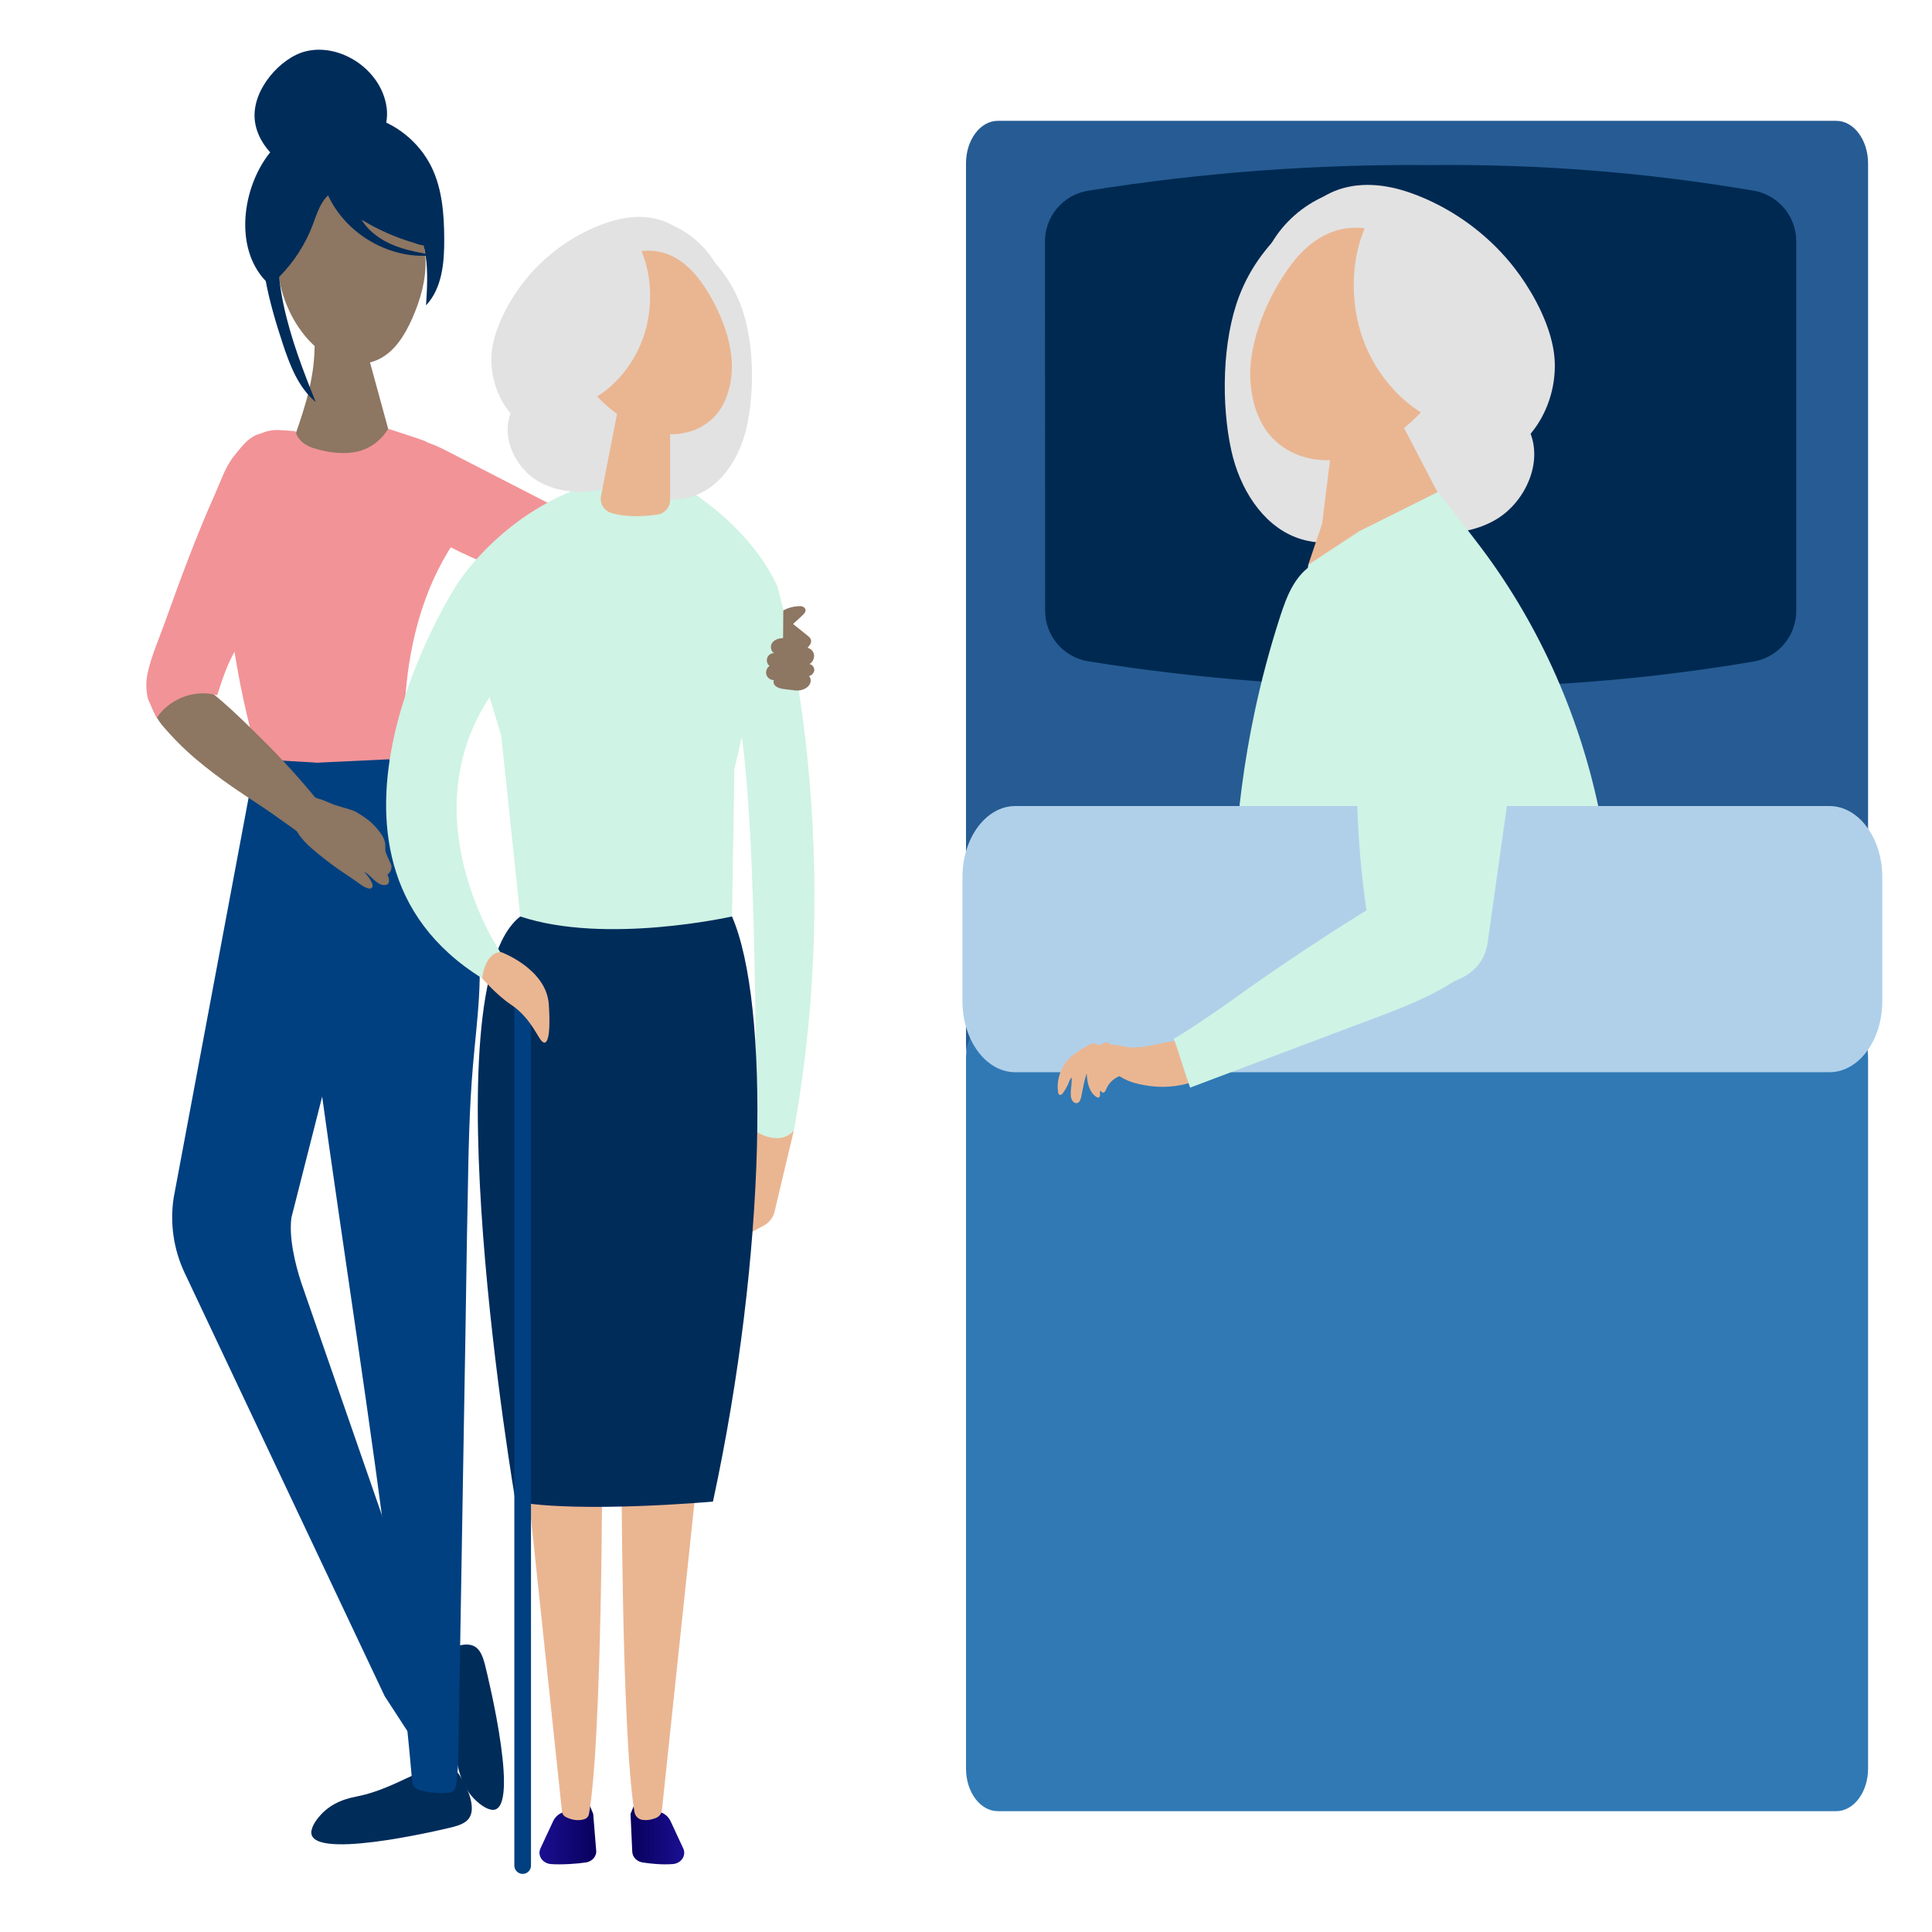
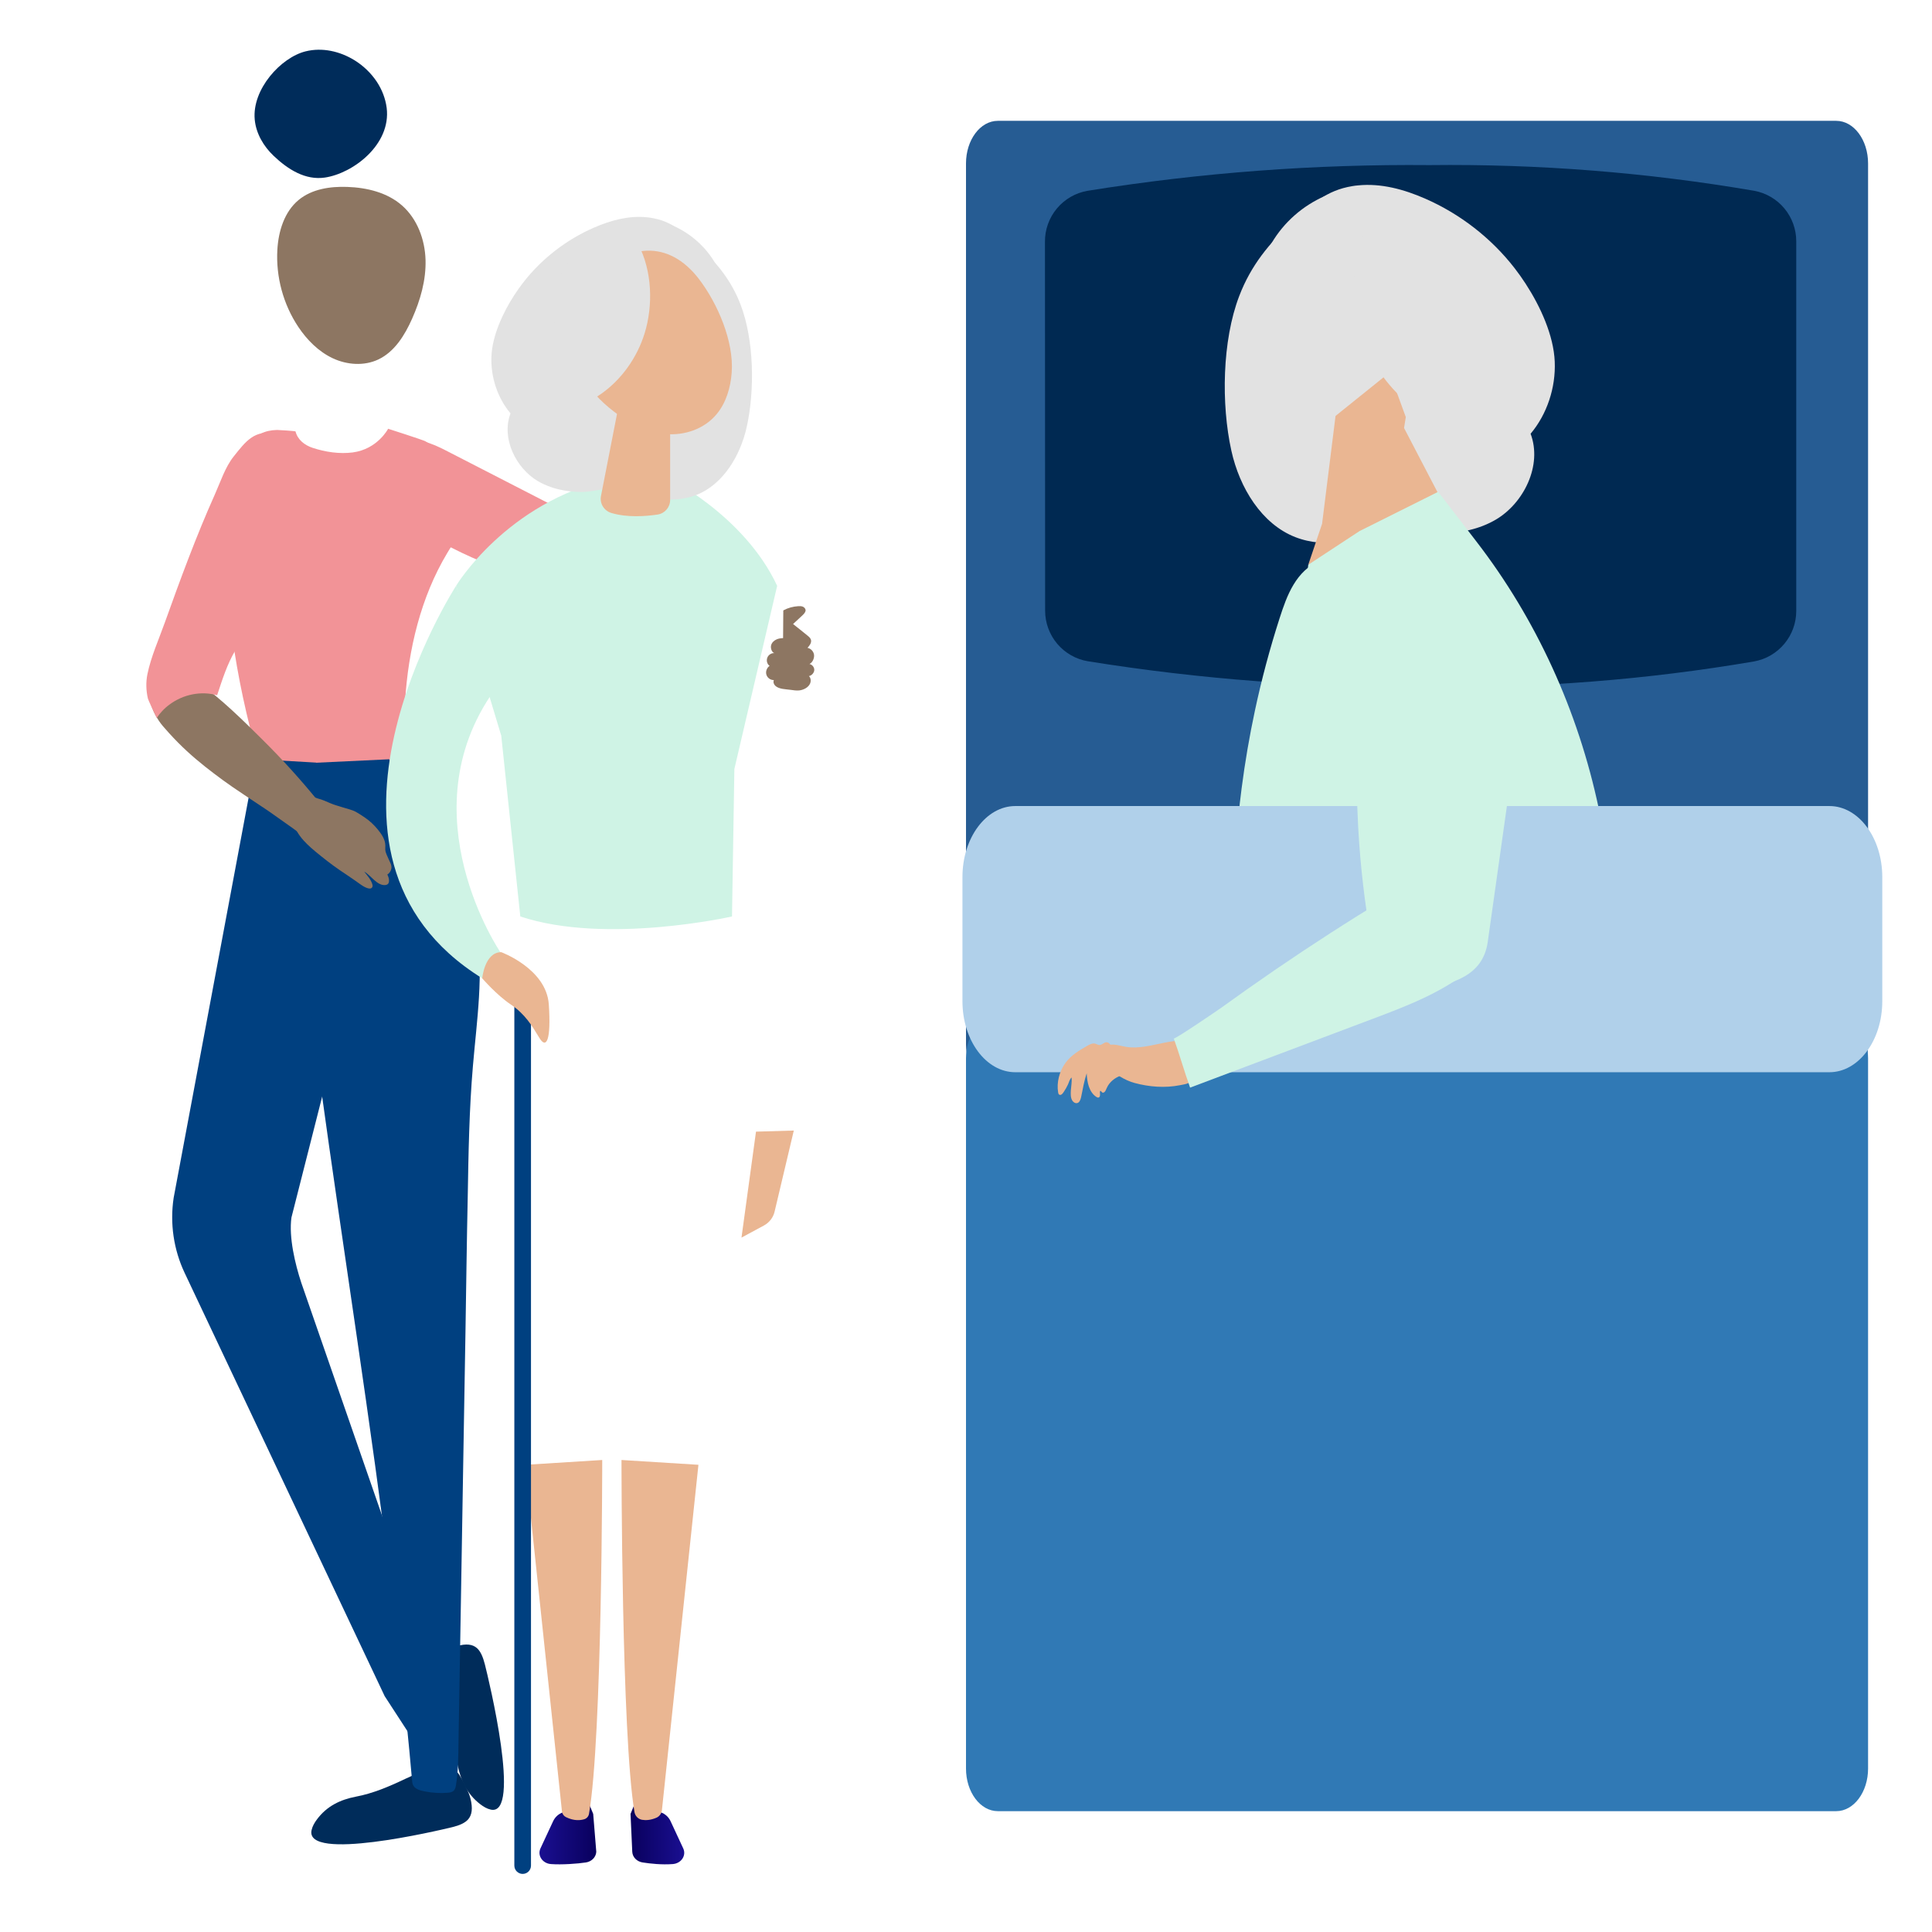
<svg xmlns="http://www.w3.org/2000/svg" version="1.1" x="0px" y="0px" width="136px" height="136px" viewBox="0 0 136 136" enable-background="new 0 0 136 136" xml:space="preserve">
  <g id="Layer_1">
    <path fill="#265C93" d="M68,11.506v62c0,1.656,1.003,3,2.241,3h59.018c1.237,0,2.241-1.344,2.241-3v-62c0-1.657-1.004-3-2.241-3   H70.241C69.003,8.506,68,9.849,68,11.506z" />
    <path fill="#002952" d="M73.57,42.995c0.002,0.851,0.303,1.672,0.851,2.322s1.308,1.085,2.145,1.229   c7.955,1.278,16.004,1.882,24.062,1.807c7.657,0.095,15.308-0.505,22.856-1.794c0.831-0.152,1.582-0.591,2.122-1.24   c0.542-0.649,0.838-1.467,0.838-2.312V16.982c0-0.845-0.296-1.664-0.838-2.313c-0.541-0.649-1.291-1.087-2.122-1.239   c-7.549-1.292-15.198-1.898-22.856-1.807c-8.057-0.074-16.106,0.529-24.062,1.807c-0.848,0.143-1.619,0.587-2.171,1.25   c-0.551,0.662-0.849,1.5-0.837,2.363L73.57,42.995z" />
    <path fill="#E2E2E2" d="M87.234,20.836c0.822-2.149,2.125-3.745,3.758-5.22c1.396-1.261,2.359-2.213,4.208-2.515   c0.13-0.022,0.257-0.04,0.387-0.049c1.622-0.167,3.247,0.277,4.746,0.935c2.408,1.055,4.621,2.741,6.288,4.894   c0.258,0.333,0.52,0.699,0.771,1.087c1.055,1.622,1.975,3.654,2.051,5.487c0.078,1.843-0.547,3.708-1.699,5.078   c0.84,2.229-0.484,4.889-2.447,6.044c-1.172,0.689-2.509,0.947-3.833,0.967c-0.772,0.01-1.64-0.243-2.448-0.285   c-0.33-0.017-0.649,0.002-0.951,0.091c-2.258,0.663-4.688,1.318-6.887,0.459c-2.359-0.923-3.918-3.455-4.498-6.081   C85.957,28.454,86.029,23.975,87.234,20.836z" />
    <path fill="#E2E2E2" d="M89.125,17.87c0.116-0.258,0.245-0.507,0.383-0.749c1.746-2.984,5.366-4.611,8.561-3.727   c2.129,0.589,3.923,2.257,4.935,4.346c0.003,0.003,0.003,0.005,0.006,0.005c0.628,1.294,0.959,2.75,0.882,4.213   c-0.05,0.917-0.238,1.817-0.514,2.688c-0.223,0.697-0.499,1.373-0.809,2.032c-0.711,1.524-1.643,3.017-3.026,3.852   c-0.687,0.415-1.438,0.635-2.21,0.691c-1.611,0.127-3.313-0.447-4.688-1.41C89.092,27.321,87.291,21.982,89.125,17.87z" />
    <path fill="#CFF3E5" d="M86.854,63.619c-0.014,2.235,0.174,3.877,2.812,3.917c2.356,0.036,4.448-0.19,5.222-2.399l5.176-15.472   c0.771-2.213,0.518-4.653-0.701-6.714l-1.077-1.825c-1.054-1.784-3.353-2.525-5.284-1.704l-0.053,0.022   c-1.732,0.737-2.357,2.466-2.875,4.077c-0.688,2.137-1.268,4.306-1.736,6.5c-0.387,1.809-0.699,3.633-0.936,5.467   C87.053,58.181,86.869,60.898,86.854,63.619z" />
    <path fill="#EAB692" d="M93.066,36.871l0.947-7.592l3.801-3.057l1.125,3.084l0.02,0.051l-0.123,0.77l3.018,5.792l-9.762,3.836   L93.066,36.871z" />
-     <path fill="#EAB692" d="M90.923,18.584c-1.625,2.137-3.108,5.517-2.899,8.321c0.101,1.334,0.502,2.677,1.328,3.681   c1.109,1.351,2.885,1.936,4.556,1.79c1.672-0.146,3.243-0.949,4.608-1.995c1.203-0.921,2.287-2.057,3.017-3.438   c0.729-1.381,1.081-3.022,0.813-4.583c-0.253-1.454-1.025-2.759-1.996-3.805C97.428,15.414,93.682,14.955,90.923,18.584z" />
    <path fill="#CFF3E5" d="M95.117,63.419c-0.119-2.107-1.553-3.484-3.441-3.467c-1.093,0.012-2.162,0.4-3.208,0.796   c-2.907,1.101-5.79,2.282-8.646,3.546c-1.413,0.625-2.818,1.27-4.217,1.935c-0.209,0.099-3.655,1.622-3.674,1.511   c0.186,1.098,0.315,2.518,0.502,3.615c4.491-0.803,8.983-1.604,13.477-2.405c2.496-0.445,5.031-0.905,7.336-2.106   C94.32,66.283,95.189,64.705,95.117,63.419z" />
    <path fill="#E2E2E2" d="M100.424,29.276c0.158,0.089,1.953-2.547,2.105-2.785c0.568-0.887,1.076-1.858,1.209-2.926   c0.211-1.691-0.567-3.386-1.684-4.598c-1.117-1.212-4.304-2.699-5.705-3.496c-1.228,2.34-1.338,5.417-0.561,7.931   c0.673,2.175,2.047,4.087,3.82,5.355C99.873,28.944,100.145,29.118,100.424,29.276z" />
    <path fill="#CFF3E5" d="M88.339,79.98l0.657-11.063l3.096-29.162l3.611-2.371l5.531-2.762l0.377,0.484l2.316,3.01   c4.207,5.454,7.159,11.902,8.618,18.812l2.373,24.462h-6.157h-7.197H88.211L88.339,79.98z" />
    <path fill="#3079B5" d="M70.241,71.494c-1.238,0-2.241,1.344-2.241,3v50c0,1.656,1.003,3,2.241,3h59.018   c1.237,0,2.241-1.344,2.241-3v-50c0-1.656-1.004-3-2.241-3H70.241z" />
    <path fill="#B0D0EA" d="M132.5,61.74v8.738c0,2.763-1.666,5-3.722,5H71.472c-2.057,0-3.722-2.237-3.722-5V61.74   c0-2.762,1.665-5,3.722-5h57.307C130.834,56.74,132.5,58.978,132.5,61.74z" />
    <path fill="#CFF3E5" d="M96.548,66.324c0.394,2.199,0.876,3.779,3.476,3.338c2.324-0.396,4.34-1,4.697-3.313L107,50.19   c0.357-2.317-0.336-4.67-1.908-6.474l-1.391-1.598c-1.361-1.561-3.756-1.871-5.506-0.71l-0.047,0.032   c-1.57,1.041-1.871,2.856-2.088,4.534c-0.287,2.227-0.463,4.465-0.526,6.708c-0.052,1.848-0.027,3.7,0.073,5.547   C95.756,60.941,96.07,63.645,96.548,66.324z" />
    <path fill="#EAB692" d="M79.284,73.695c-0.372-0.06-0.74-0.195-1.114-0.154s-0.766,0.344-0.762,0.76   c0.005,0.338,0.258,0.6,0.503,0.801c0.61,0.5,1.229,0.937,1.966,1.135c1.021,0.275,2.12,0.363,3.174,0.156   c0.396-0.076,0.898-0.125,1.021-0.621c0.128-0.52-0.109-1.151-0.274-1.625c-0.106-0.303-0.233-0.633-0.493-0.785   c-0.212-0.122-0.465-0.1-0.701-0.069c-0.248,0.031-0.5,0.078-0.752,0.129C80.996,73.596,80.131,73.83,79.284,73.695z" />
    <path fill="#EAB692" d="M75.477,77.463c-0.121-0.201-0.109-0.463-0.096-0.707c0.02-0.295,0.083-0.615,0.053-0.908   c-0.002,0-0.002,0-0.002,0.002c-0.137,0.123-0.174,0.312-0.25,0.482c-0.086,0.184-0.185,0.361-0.297,0.527   c-0.014,0.02-0.027,0.039-0.041,0.057c-0.037,0.053-0.076,0.104-0.129,0.135s-0.121,0.035-0.168-0.006   c-0.039-0.035-0.053-0.092-0.061-0.146c-0.121-0.713,0.096-1.487,0.5-2.057c0.393-0.551,0.975-0.891,1.527-1.211   c0.182-0.105,0.383-0.215,0.582-0.164c0.104,0.027,0.2,0.098,0.309,0.096c0.178-0.004,0.316-0.201,0.492-0.196   c0.196,0.004,0.305,0.241,0.449,0.389c0.131,0.138,0.311,0.199,0.475,0.285c0.473,0.248,0.832,0.683,1.156,1.123   c0.045,0.063,0.237,0.114,0.192,0.203c0,0,0.091,0.004,0.09,0.006c-0.034,0.058-0.483,0.131-0.551,0.142   c-0.272,0.041-0.542,0.104-0.804,0.198c-0.41,0.149-0.799,0.438-0.99,0.865c-0.048,0.104-0.1,0.278-0.211,0.325   c-0.148,0.06-0.139-0.079-0.247-0.12c-0.005,0.008-0.009,0.018-0.013,0.026c-0.024,0.07-0.012,0.146-0.006,0.224   c0.002,0.053-0.004,0.114-0.026,0.159c-0.015,0.027-0.033,0.052-0.062,0.063c-0.054,0.021-0.111-0.002-0.16-0.032   c-0.254-0.154-0.434-0.431-0.537-0.729c-0.102-0.295-0.137-0.613-0.155-0.931l0,0c0-0.004,0-0.008,0-0.01   c-0.179,0.541-0.269,1.072-0.384,1.633c-0.032,0.162-0.084,0.349-0.209,0.431c-0.014,0.01-0.026,0.018-0.043,0.022   C75.721,77.697,75.559,77.602,75.477,77.463z" />
    <path fill="#CFF3E5" d="M104.637,64.619c-0.498-2.051-2.158-3.143-4.012-2.78c-1.072,0.21-2.055,0.788-3.012,1.368   c-2.657,1.611-5.277,3.301-7.856,5.064c-1.274,0.874-2.54,1.764-3.795,2.672c-0.187,0.135-3.3,2.262-3.338,2.156   c0.382,1.045,0.769,2.418,1.151,3.463c4.271-1.609,8.541-3.217,12.813-4.826c2.374-0.894,4.784-1.807,6.831-3.41   C104.375,67.58,104.941,65.869,104.637,64.619z" />
  </g>
  <g id="Layer_3">
-     <path fill="#8D7662" d="M27.774,31.832c-2.436,0.331-4.934,0.21-7.298-0.354c0.764-2.126,1.534-4.282,1.649-6.505   c0.032-0.618,0.019-1.253,0.256-1.836c0.239-0.582,0.816-1.109,1.495-1.101c0.513,0.007,0.967,0.321,1.243,0.712   c0.275,0.39,0.403,0.852,0.528,1.304C26.354,26.645,27.064,29.239,27.774,31.832z" />
    <path fill="#8D7662" d="M28.295,14.46c1.073,0.939,1.616,2.396,1.66,3.826c0.043,1.432-0.366,2.845-0.947,4.152   c-0.517,1.162-1.234,2.325-2.376,2.866c-1,0.472-2.205,0.385-3.205-0.083c-1.001-0.47-1.812-1.287-2.429-2.21   c-1.058-1.585-1.584-3.525-1.474-5.432c0.075-1.305,0.492-2.669,1.494-3.5c0.933-0.775,2.219-0.965,3.427-0.922   C25.827,13.206,27.254,13.547,28.295,14.46z" />
-     <path fill="#002C5A" d="M27.715,17.265c-0.907-0.368-1.756-0.958-2.262-1.802c1.175,0.719,2.447,1.276,3.77,1.655   c0.194,0.077,0.394,0.135,0.595,0.158h0.001c0.05,0.191,0.091,0.385,0.122,0.58C29.183,17.72,28.431,17.555,27.715,17.265z    M31.271,16.804c-0.008-1.708-0.14-3.467-0.875-5.005c-0.858-1.784-2.536-3.147-4.449-3.612c-2.616-0.635-5.38,0.546-7.014,2.646   c-1.853,2.379-2.482,6.594-0.227,8.951c0.281,1.484,0.718,2.957,1.188,4.383c0.504,1.524,1.099,3.11,2.33,4.131   c-0.898-2.225-1.76-4.479-2.26-6.826c-0.138-0.651-0.244-1.311-0.318-1.974c1.039-1.044,1.856-2.309,2.376-3.69   c0.272-0.728,0.521-1.549,1.072-2.055c1.201,2.599,4.032,4.332,6.869,4.254c0.167,1.136,0.102,2.334,0.027,3.487   C31.127,20.288,31.283,18.468,31.271,16.804z" />
    <path fill="#002C5A" d="M27.22,7.595c0.32,2.583-2.369,4.614-4.355,4.905c-1.362,0.198-2.58-0.556-3.608-1.535   c-0.685-0.651-1.233-1.545-1.326-2.551c-0.198-2.132,1.844-4.369,3.581-4.799c1.164-0.289,2.407-0.013,3.452,0.632   c0.601,0.372,1.149,0.889,1.56,1.507C26.882,6.297,27.133,6.921,27.22,7.595z" />
    <path fill="#F29397" d="M15.954,35.386c0.137-0.681,0.431-1.255,0.698-1.884c0.304-0.713,0.534-1.435,0.891-2.127   c0.409-0.788,1.086-1.086,1.961-1.109c0.096-0.004,1.294,0.076,1.299,0.103c0.146,0.586,0.643,0.972,1.204,1.156   c0.892,0.294,1.885,0.444,2.817,0.324c1.754-0.228,2.498-1.667,2.498-1.667s2.42,0.773,2.624,0.883   c0.717,0.382,1.409,1.133,1.924,1.765c0.737,0.91,1.217,2.095,1.03,3.253c-0.142,0.858-0.624,1.611-1.097,2.333   c-0.114,0.17-0.218,0.344-0.323,0.519c-1.854,3.09-2.746,6.801-2.966,10.458c-0.068,1.08-0.072,2.156-0.028,3.211   c0.024,0.553,0.062,1.124-0.117,1.646c-0.442,1.3-2.014,1.336-3.122,1.521c-0.897,0.151-1.806,0.22-2.71,0.23   c-1.694,0.022-3.468,0.276-4.061-1.642c-0.854-2.772-1.513-5.605-1.967-8.472c-0.213-1.329-0.381-2.667-0.505-4.006   c-0.098-1.049-0.167-2.101-0.21-3.152C15.747,37.612,15.732,36.482,15.954,35.386z" />
    <path fill="#002C5A" d="M31.839,128.619c-1.041,0.256-10.41,2.453-9.906,0.207c0.063-0.281,0.213-0.533,0.384-0.76   c0.701-0.936,1.641-1.381,2.729-1.592c1.207-0.227,2.355-0.717,3.463-1.246c0.667-0.314,1.23-0.539,1.944-0.684   c0.481-0.1,0.983-0.385,1.466-0.047c0.338,0.238,0.542,0.633,0.734,1.004c0.183,0.357,0.369,0.723,0.467,1.111   c0.17,0.693,0.104,1.146-0.165,1.459C32.723,128.332,32.343,128.496,31.839,128.619z" />
    <path fill="#002C5A" d="M34.131,117.156c0.272,1.07,2.604,10.701,0.42,10.23c-0.272-0.059-0.521-0.209-0.744-0.381   c-0.92-0.703-1.375-1.664-1.599-2.785c-0.246-1.24-0.748-2.416-1.284-3.549c-0.322-0.682-0.553-1.26-0.71-1.994   c-0.104-0.492-0.391-1.006-0.075-1.512c0.223-0.355,0.594-0.576,0.952-0.783c0.346-0.199,0.692-0.396,1.069-0.506   c0.668-0.193,1.102-0.129,1.412,0.137C33.833,116.248,33.999,116.639,34.131,117.156z" />
    <path fill="#004080" d="M22.249,53.682l0.979,21.349l-2.712,10.672c-0.194,1.391,0.257,3.275,0.696,4.605l10.589,30.529   l-1.486,3.537L27.08,119.4L12.995,89.598c-0.772-1.635-1.042-3.479-0.772-5.273l5.786-30.887L22.249,53.682z" />
    <path fill="#004080" d="M33.29,75.043c-0.26,3.051-0.313,6.115-0.364,9.176c-0.069,3.184-0.108,6.365-0.16,9.553   c-0.054,3.199-0.106,6.395-0.164,9.596c-0.053,3.203-0.107,6.398-0.161,9.602l-0.164,9.598c-0.018,1.029-0.008,2.08-0.181,3.102   c-0.023,0.133-0.052,0.273-0.145,0.371c-0.113,0.119-0.287,0.146-0.447,0.158c-0.524,0.043-1.05,0.01-1.566-0.09   c-0.414-0.08-0.875-0.18-0.922-0.688c-2.074-23.604-7.049-48.031-9.072-71.621l7.447-0.352c2.607,3.537,5.419,7.54,6.146,11.921   C34.071,68.553,33.564,71.816,33.29,75.043z" />
    <path fill="#F29397" d="M38.772,35.507c-2.458-1.264-4.916-2.527-7.375-3.791c-0.967-0.497-2.115-1-3.087-0.527   c-0.632,0.307-1.032,0.992-1.114,1.694c-0.081,0.702,0.12,1.416,0.442,2.046c0.858,1.669,2.502,2.783,4.168,3.637   c3.789,1.94,7.439,2.69,11.451,4.023c0.833-1.014,1.812-2.232,2.417-3.383C45.012,38.574,40.285,36.283,38.772,35.507z" />
    <path fill="#8D7662" d="M11.366,47.345c-0.139,0.057-0.273,0.139-0.4,0.244c-0.979,0.822-0.287,2.604,0.504,3.529   c0.146,0.168,0.29,0.334,0.434,0.49c0.825,0.912,1.628,1.637,2.54,2.363c0.394,0.312,0.808,0.624,1.251,0.951   c0.823,0.607,2.134,1.445,3.064,2.076c0.046,0.03,0.088,0.061,0.131,0.089c0.043,0.03,0.085,0.057,0.126,0.087   c0.538,0.375,1.073,0.755,1.607,1.136c0.431,0.308,0.949,0.789,1.504,0.815c0.67,0.03,1.165-0.83,1.037-1.437   c-0.093-0.444-0.38-0.814-0.664-1.166c-1.254-1.556-2.596-3.039-4.014-4.446c-1.4-1.39-2.879-2.851-4.479-4.002   C13.164,47.468,12.181,47.004,11.366,47.345z" />
    <path fill="#F29397" d="M10.375,47.467c0.251-1.234,0.808-2.466,1.23-3.651c1.088-3.034,2.201-6.068,3.518-9.008   c0.395-0.878,0.724-1.923,1.331-2.681c0.815-1.023,1.492-1.953,2.95-1.563c0.706,0.188,0.74,0.398,0.772,1.089   c0.063,1.293-0.044,2.594-0.321,3.86c-0.316,1.462-0.55,2.923-0.978,4.37c-0.224,0.762-0.53,1.472-0.805,2.152   c-0.172,0.417-0.334,0.822-0.46,1.22c-0.26,0.824-0.6,1.772-1.038,2.512c-0.594,1.005-0.919,2.056-1.29,3.175   c-1.131-0.323-2.392-0.056-3.333,0.64c-0.197,0.141-0.379,0.302-0.543,0.481c-0.138,0.146-0.26,0.303-0.371,0.474   c0,0-0.022-0.045-0.062-0.12c-0.148-0.31-0.535-1.126-0.564-1.246C10.282,48.615,10.263,48.028,10.375,47.467z" />
    <path fill="#8D7662" d="M20.55,57.435c-0.063-0.581,0.243-1.248,0.807-1.383c0.342-0.081,0.693,0.039,1.023,0.158   c0.293,0.076,0.599,0.208,0.874,0.331c0.288,0.129,0.605,0.201,0.908,0.302c0.287,0.094,0.622,0.161,0.886,0.305   c0.213,0.117,0.434,0.265,0.637,0.402c0.349,0.238,0.652,0.527,0.92,0.854c0.255,0.313,0.519,0.7,0.521,1.12   c0.002,0.099-0.013,0.197-0.004,0.294c0.018,0.23,0.153,0.458,0.238,0.666c0.09,0.213,0.233,0.413,0.19,0.657   c-0.031,0.172-0.138,0.33-0.284,0.424c0.128,0.232,0.245,0.712-0.158,0.738c-0.585,0.04-1.009-0.704-1.469-0.944   c0.208,0.256,0.469,0.554,0.567,0.872c0.019,0.059,0.033,0.123,0.014,0.181c-0.104,0.324-0.651-0.021-0.791-0.12   c-0.349-0.243-0.691-0.495-1.046-0.726c-0.611-0.398-1.2-0.828-1.765-1.286c-0.142-0.114-0.283-0.228-0.423-0.344   C21.403,59.274,20.668,58.55,20.55,57.435z" />
    <path display="none" fill="#8D7662" d="M53.659,61.751c0.181,0.062,0.294,0.254,0.301,0.445c0.011,0.309-0.233,0.618-0.486,0.771   c-0.166,0.099-0.354,0.159-0.537,0.217c-0.327,0.103-0.761,0.328-1.108,0.22c-0.142-0.044-0.265-0.167-0.267-0.319   c-0.21,0.109-0.479,0.063-0.637-0.108c-0.163-0.173-0.189-0.455-0.071-0.659c-0.209-0.026-0.371-0.224-0.395-0.436   c-0.026-0.214,0.105-0.438,0.304-0.518c-0.196,0.029-0.406-0.196-0.447-0.392c-0.042-0.197,0.041-0.404,0.174-0.555   c0.1-0.114,0.229-0.2,0.362-0.273l-0.839-1.758c0.217-0.305,0.489-0.54,0.813-0.725c0.091-0.054,0.191-0.101,0.299-0.112   c0.107-0.007,0.217,0.03,0.282,0.118c0.077,0.124,0.027,0.289-0.024,0.427c-0.111,0.287-0.221,0.572-0.331,0.855   c0.423,0.09,0.846,0.188,1.267,0.286c0.138,0.032,0.288,0.071,0.37,0.186c0.116,0.154,0.068,0.406,0.01,0.59   c0.23-0.064,0.498,0.038,0.63,0.241c0.131,0.202,0.144,0.53-0.007,0.72c0.188-0.048,0.404,0.051,0.488,0.229   C53.889,61.378,53.816,61.636,53.659,61.751z" />
  </g>
  <g id="Layer_2">
    <path fill="#EAB692" d="M55.879,79.583l-2.662,0.077l-1.021,7.459l1.584-0.854c0.376-0.206,0.649-0.557,0.747-0.976L55.879,79.583z   " />
-     <path fill="#CFF3E5" d="M51.695,49.443c1.676,4.521,1.521,30.217,1.521,30.217c1.859,1.079,2.664-0.075,2.664-0.075   c3.851-21.264-1.172-38.343-1.172-38.343L51.695,49.443z" />
    <linearGradient id="SVGID_1_" gradientUnits="userSpaceOnUse" x1="-867.688" y1="1046.554" x2="-871.468" y2="1046.554" gradientTransform="matrix(-1 0 0 1 -823.301 -917.461)">
      <stop offset="0" style="stop-color:#09005D" />
      <stop offset="1" style="stop-color:#1A0F91" />
    </linearGradient>
    <path fill="url(#SVGID_1_)" d="M44.689,126.946l-0.303,0.741l0.121,2.665c0.018,0.376,0.318,0.688,0.727,0.752   c0.557,0.087,1.365,0.173,2.127,0.114c0.595-0.045,0.969-0.604,0.734-1.104l-0.896-1.925c-0.135-0.285-0.38-0.508-0.681-0.61   L44.689,126.946z" />
    <path fill="#EAB692" d="M43.749,102.774c0,0,0,19.33,0.911,24.776c0.047,0.28,0.26,0.504,0.537,0.552   c0.258,0.043,0.604,0.032,1.021-0.151c0.209-0.094,0.348-0.297,0.377-0.524l2.57-24.315L43.749,102.774z" />
    <linearGradient id="SVGID_2_" gradientUnits="userSpaceOnUse" x1="-865.275" y1="1046.553" x2="-861.276" y2="1046.553" gradientTransform="matrix(-1 0 0 1 -823.301 -917.461)">
      <stop offset="0" style="stop-color:#09005D" />
      <stop offset="1" style="stop-color:#1A0F91" />
    </linearGradient>
    <path fill="url(#SVGID_2_)" d="M41.455,126.946l-1.832,0.633c-0.3,0.103-0.545,0.325-0.681,0.61l-0.897,1.925   c-0.232,0.5,0.141,1.06,0.736,1.104c0.761,0.059,1.908-0.027,2.464-0.114c0.407-0.063,0.71-0.376,0.729-0.752l-0.217-2.665   L41.455,126.946z" />
    <path fill="#EAB692" d="M42.393,102.774l-5.415,0.339l2.582,24.414c0.022,0.165,0.126,0.309,0.276,0.385   c0.578,0.285,1.033,0.232,1.303,0.146c0.168-0.053,0.293-0.201,0.323-0.375C42.393,122.361,42.393,102.774,42.393,102.774z" />
-     <path fill="#002C5A" d="M36.626,64.513c-6.532,5.023-0.336,41.19-0.336,41.19c4.521,0.837,13.897,0,13.897,0   c3.783-17.524,4.019-34.992,1.341-41.19H36.626z" />
    <path fill="#CFF3E5" d="M35.285,51.788l1.341,12.725c6.027,2.009,14.902,0,14.902,0l0.167-10.381l3.012-12.893   c-2.342-5.024-7.867-7.703-7.867-7.703l-3.852,0.167c-7.368,1.675-10.883,7.535-10.883,7.535L35.285,51.788z" />
    <path fill="#EAB692" d="M46.598,16.402c-3.154,0-6.204,8.764-6.204,8.764s2.026,7.94,8.036,6.408   c5.108-1.301,1.09-12.017,1.09-12.017C48.596,17.271,47.592,16.402,46.598,16.402z" />
    <path fill="#EAB692" d="M40.736,23.76c-0.108,0-0.223,0.021-0.345,0.067c-1.341,0.501,1.004,3.349,1.843,3.85v-1.841   C42.234,25.835,41.818,23.76,40.736,23.76z" />
    <path fill="#CFF3E5" d="M34.784,48.606c-6.195,8.707,0.447,18.436,0.447,18.436l-1.283,1.825   c-14.066-8.707-1.843-27.628-1.843-27.628L34.784,48.606z" />
    <path fill="#004080" d="M36.792,69.452c-0.324,0-0.586,0.263-0.586,0.587v61.282c0,0.324,0.261,0.59,0.586,0.59   s0.586-0.26,0.586-0.59V70.039C37.378,69.715,37.117,69.452,36.792,69.452z" />
    <path fill="#EAB692" d="M35.285,67.026c-1.172,0-1.34,1.841-1.34,1.841s1.006,1.172,2.01,1.842c1.003,0.67,1.505,1.507,2.008,2.344   c0.502,0.833,0.838,0.165,0.67-2.344C38.467,68.195,35.285,67.026,35.285,67.026z" />
    <path fill="#E2E2E2" d="M52.568,30.041c-0.458,2.074-1.688,4.073-3.551,4.802c-1.737,0.678-3.655,0.161-5.438-0.362   c-0.238-0.071-0.49-0.085-0.751-0.072c-0.639,0.033-1.323,0.233-1.933,0.225c-1.046-0.016-2.101-0.219-3.027-0.763   c-1.55-0.912-2.595-3.012-1.932-4.772c-0.91-1.082-1.403-2.555-1.342-4.01c0.06-1.447,0.787-3.052,1.62-4.333   c0.199-0.306,0.405-0.595,0.609-0.858c1.316-1.7,3.063-3.031,4.965-3.864c1.184-0.52,2.466-0.87,3.747-0.738   c0.103,0.007,0.203,0.021,0.306,0.039c1.459,0.238,2.22,0.99,3.323,1.986c1.289,1.164,2.318,2.425,2.967,4.122   C53.082,23.919,53.139,27.456,52.568,30.041z" />
    <path fill="#E2E2E2" d="M47.859,28.527c-1.086,0.76-2.429,1.214-3.702,1.114c-0.609-0.044-1.203-0.218-1.745-0.546   c-1.093-0.66-1.829-1.838-2.39-3.042c-0.245-0.521-0.463-1.054-0.639-1.604c-0.217-0.688-0.366-1.398-0.406-2.123   c-0.061-1.155,0.201-2.305,0.697-3.327c0.002,0,0.002-0.001,0.004-0.003c0.799-1.65,2.215-2.967,3.896-3.432   c2.522-0.698,5.38,0.587,6.759,2.943c0.109,0.191,0.21,0.388,0.302,0.592C52.086,22.346,50.664,26.561,47.859,28.527z" />
    <path fill="#EAB692" d="M43.49,28.849l-1.184,6.064c-0.104,0.526,0.213,1.042,0.73,1.197c1.115,0.335,2.415,0.237,3.256,0.111   c0.508-0.077,0.881-0.515,0.881-1.027v-6.345H43.49L43.49,28.849z" />
    <path fill="#EAB692" d="M41.775,19.64c-0.767,0.826-1.376,1.856-1.576,3.004c-0.211,1.232,0.066,2.528,0.642,3.619   c0.576,1.091,1.432,1.987,2.382,2.715c1.078,0.826,2.319,1.46,3.639,1.575c1.319,0.115,2.721-0.347,3.597-1.414   c0.652-0.792,0.969-1.853,1.048-2.906c0.165-2.214-1.006-4.883-2.289-6.57C47.04,16.797,44.082,17.16,41.775,19.64z" />
    <path fill="#E2E2E2" d="M42.359,27.695c1.4-1,2.485-2.51,3.017-4.228c0.614-1.985,0.526-4.415-0.443-6.262   c-1.106,0.629-3.623,1.803-4.505,2.76c-0.881,0.958-1.496,2.295-1.329,3.631c0.105,0.843,0.506,1.61,0.955,2.311   c0.12,0.188,1.538,2.269,1.663,2.199C41.937,27.98,42.151,27.843,42.359,27.695z" />
    <path fill="#8D7662" d="M56.946,47.591c0.135,0.134,0.153,0.357,0.076,0.531c-0.125,0.283-0.48,0.454-0.775,0.48   c-0.193,0.017-0.387-0.012-0.578-0.04c-0.339-0.05-0.828-0.038-1.093-0.287c-0.108-0.102-0.165-0.267-0.101-0.403   c-0.237,0.006-0.458-0.153-0.525-0.377c-0.07-0.227,0.03-0.492,0.225-0.623c-0.177-0.116-0.236-0.364-0.165-0.565   c0.071-0.205,0.287-0.349,0.5-0.332c-0.189-0.061-0.279-0.355-0.23-0.549c0.049-0.196,0.214-0.346,0.399-0.423   c0.14-0.059,0.293-0.079,0.445-0.087l0.015-1.948c0.329-0.179,0.676-0.272,1.048-0.297c0.106-0.008,0.216-0.006,0.318,0.03   c0.099,0.042,0.181,0.123,0.202,0.23c0.015,0.145-0.103,0.271-0.209,0.373c-0.226,0.209-0.449,0.418-0.671,0.624   c0.341,0.266,0.678,0.541,1.014,0.812c0.11,0.089,0.228,0.19,0.251,0.329c0.037,0.19-0.116,0.395-0.25,0.535   c0.235,0.044,0.431,0.252,0.461,0.493c0.029,0.238-0.103,0.539-0.321,0.644c0.19,0.04,0.341,0.224,0.338,0.42   C57.316,47.356,57.138,47.556,56.946,47.591z" />
  </g>
</svg>